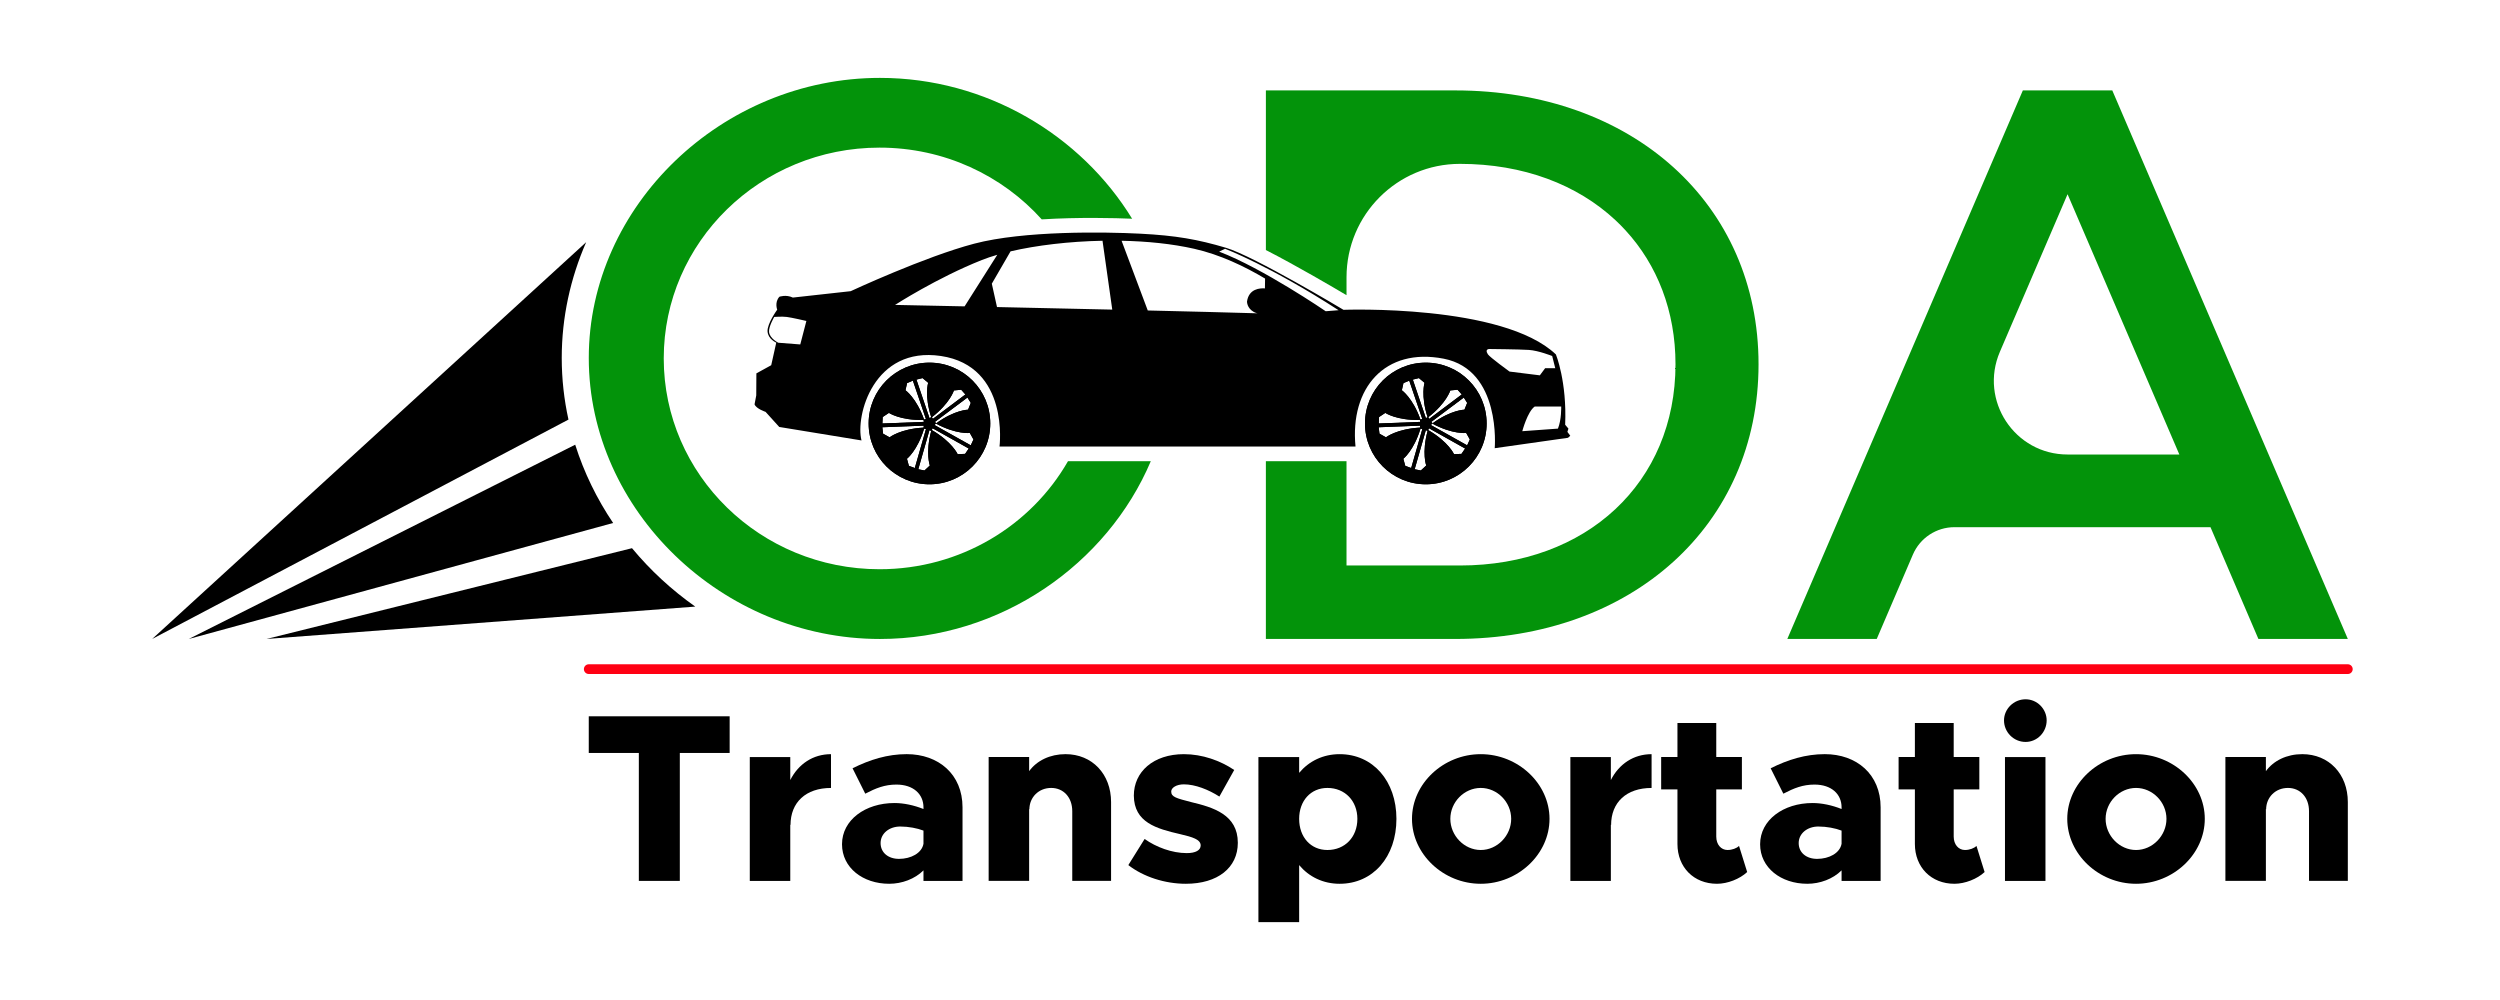
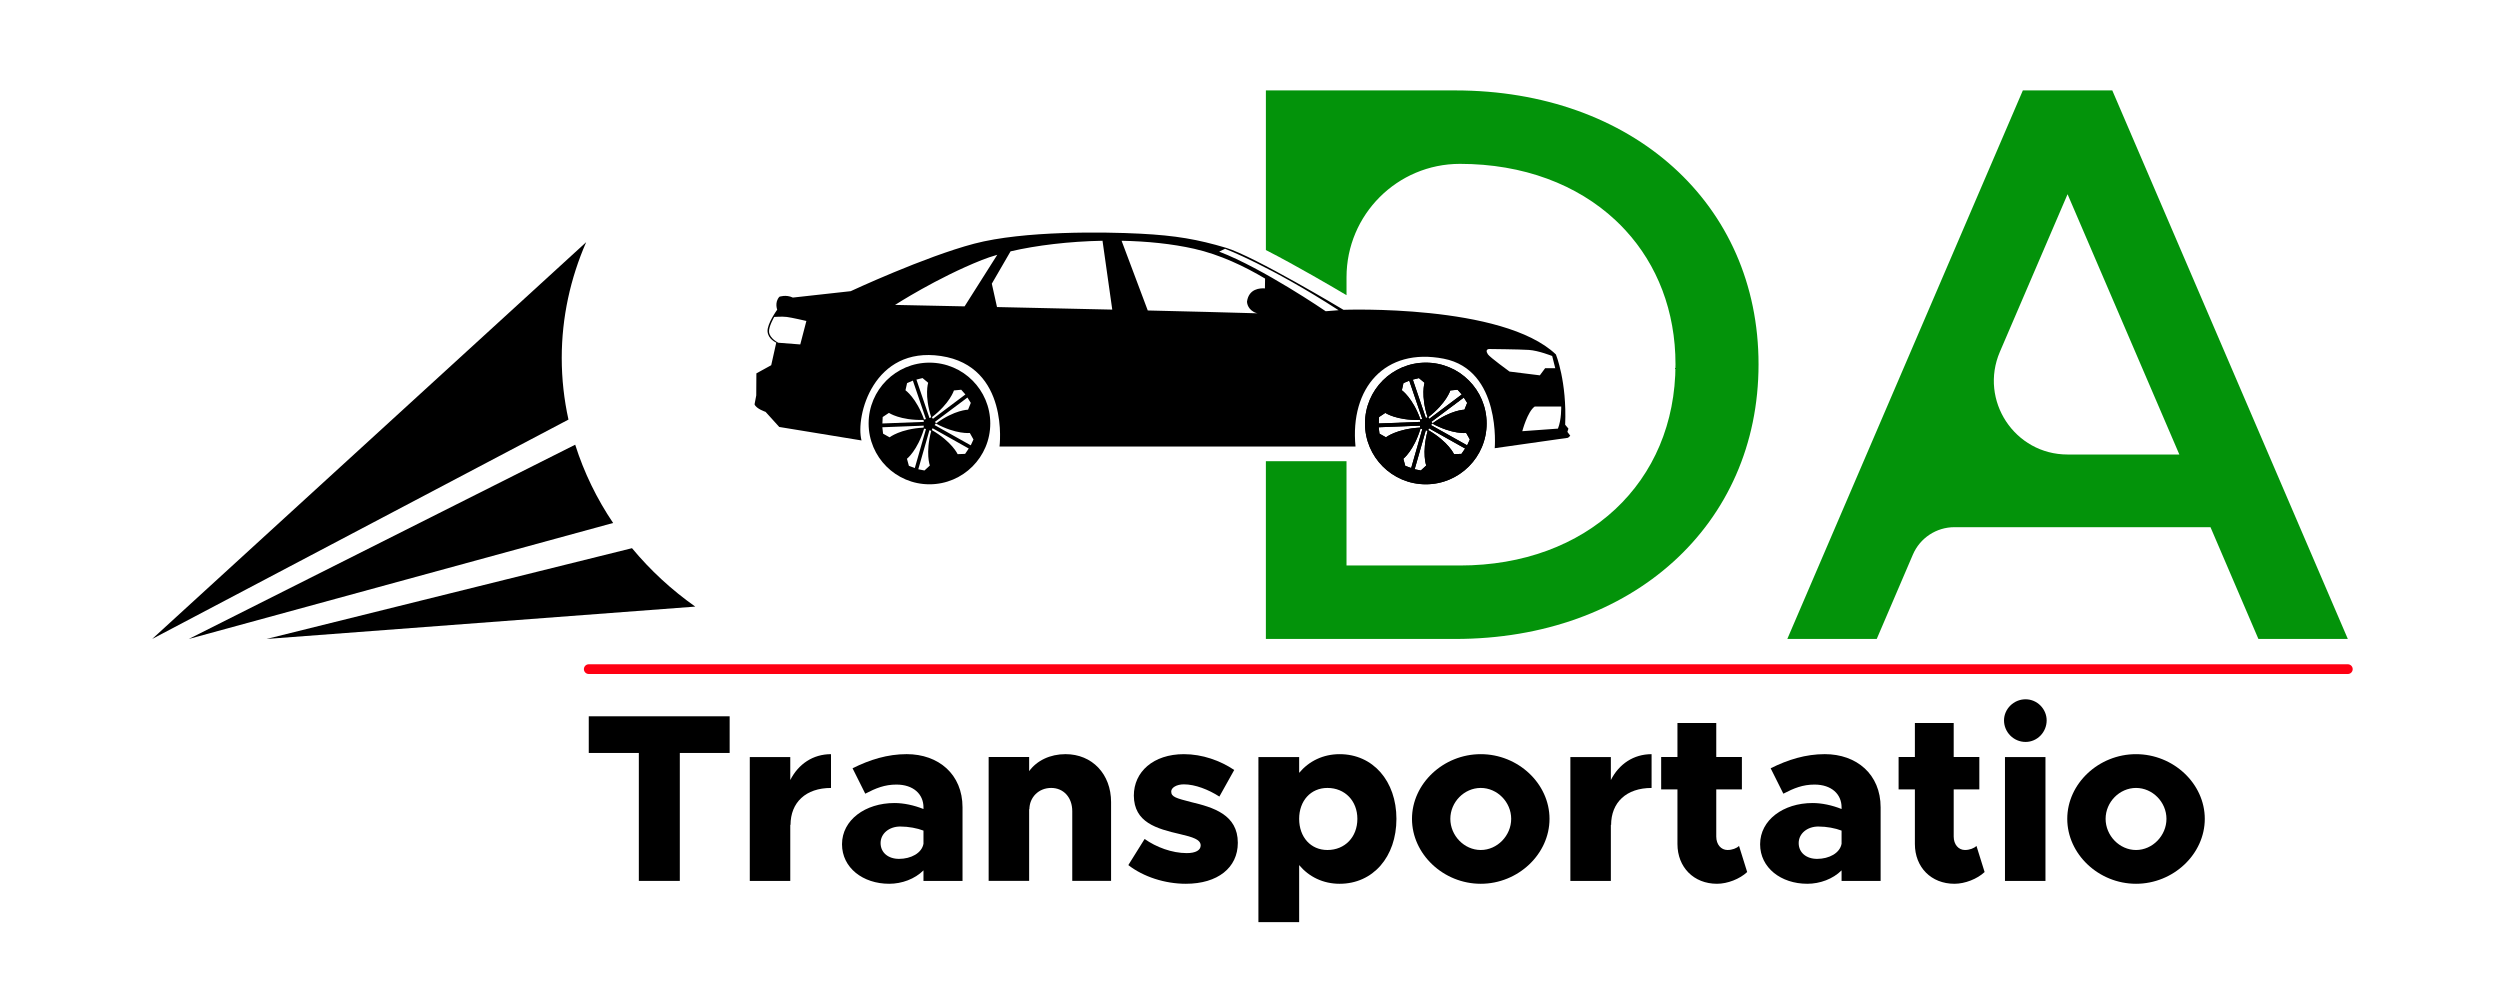
<svg xmlns="http://www.w3.org/2000/svg" version="1.1" id="Layer_1" x="0px" y="0px" viewBox="0 0 2000 800" style="enable-background:new 0 0 2000 800;" xml:space="preserve">
  <style type="text/css">
	.st0{fill:#FF0013;}
	.st1{fill:#03930A;}
	.st2{fill-rule:evenodd;clip-rule:evenodd;fill:#FF0013;}
	.st3{fill:#006838;}
	.st4{fill:#6D3600;}
	.st5{fill:url(#SVGID_1_);}
	.st6{fill:url(#SVGID_00000124877625690915020080000000316971567655670408_);}
	.st7{fill:#FF930A;}
	.st8{fill:none;}
	.st9{fill:none;stroke:#FFFFFF;stroke-width:9.264;stroke-miterlimit:10;}
	.st10{fill:none;stroke:#FF0013;stroke-width:7.794;stroke-linecap:round;stroke-miterlimit:10;}
</style>
  <g>
    <g>
      <path d="M511.07,602.37h-40.06v-29.33h112.71v29.33h-39.87v102.35h-32.78V602.37z" />
      <path d="M664.8,603.33v27.03c-20.13,0-32.39,11.5-32.39,29.71l-0.19-0.38v45.04h-32.39v-99.1h32.39v18.4    C638.73,611.19,650.42,603.33,664.8,603.33z" />
      <path d="M770.02,645.88v58.84h-31.24v-8.43c-6.9,6.9-17.25,10.73-27.41,10.73c-21.08,0-37.76-12.84-37.76-31.63    c0-19.36,18.59-32.97,41.98-32.97c7.28,0,15.53,1.72,23.19,4.79v-1.34c0-10.54-8.05-18.21-21.66-18.21    c-9.39,0-16.48,2.88-24.92,7.28l-10.16-20.32c13.8-6.9,27.98-11.31,43.32-11.31C750.85,603.33,770.02,619.43,770.02,645.88z     M738.78,675.02v-10.54c-4.98-1.92-11.88-3.26-18.59-3.26c-8.82,0-15.72,5.56-15.72,13.23c0,7.67,6.13,12.65,14.76,12.65    C728.81,687.09,737.44,682.49,738.78,675.02z" />
      <path d="M888.86,641.66v63.06h-31.05v-55.78c0-10.93-6.9-18.59-16.87-18.59c-9.97,0-17.44,7.47-17.44,17.25l-0.19-0.57v57.69    h-32.39v-99.1h32.39v11.31c6.13-8.43,16.68-13.61,29.13-13.61C873.72,603.33,888.86,619.24,888.86,641.66z" />
      <path d="M902.66,692.07l13.03-20.89c9.2,6.52,21.85,11.31,33.73,11.31c7.09,0,11.12-2.3,11.12-6.13c0-4.79-6.52-6.71-16.29-9.01    c-19.17-4.41-36.99-9.39-37.18-30.86c0-18.98,15.53-33.16,40.06-33.16c14.76,0,29.13,5.17,40.25,12.65l-11.88,21.28    c-8.63-5.56-19.36-9.78-28.37-9.78c-5.94,0-10.16,2.68-10.16,5.75c0,4.41,4.22,5.37,15.91,8.43c17.63,4.22,37.38,9.97,37.38,32.58    c0,19.93-16.1,32.78-41.59,32.78C931.98,707.03,914.73,701.47,902.66,692.07z" />
      <path d="M1117.14,655.08c0,30.48-18.78,51.94-45.43,51.94c-13.23,0-24.53-5.56-32.39-14.95v45.62h-32.59V605.63h32.59v12.65    c7.86-9.39,19.17-14.95,32.39-14.95C1098.35,603.33,1117.14,624.8,1117.14,655.08z M1085.9,655.08c0-14.38-9.97-24.73-23.96-24.73    c-13.42,0-22.62,10.35-22.62,24.73c0,14.57,9.2,24.92,22.62,24.92C1075.93,680,1085.9,669.65,1085.9,655.08z" />
      <path d="M1129.59,655.08c0-28.18,25.11-51.75,55.01-51.75c29.9,0,55.01,23.58,55.01,51.75c0,28.18-25.11,51.94-55.01,51.94    C1154.7,707.03,1129.59,683.26,1129.59,655.08z M1208.95,655.08c0-13.42-11.12-24.73-24.34-24.73    c-13.23,0-24.34,11.31-24.34,24.73c0,13.42,11.12,24.92,24.34,24.92C1197.83,680,1208.95,668.5,1208.95,655.08z" />
      <path d="M1321.27,603.33v27.03c-20.13,0-32.39,11.5-32.39,29.71l-0.19-0.38v45.04h-32.39v-99.1h32.39v18.4    C1295.2,611.19,1306.89,603.33,1321.27,603.33z" />
      <path d="M1397.74,697.63c-5.94,5.56-15.72,9.39-24.15,9.39c-18.59,0-31.63-13.23-31.63-31.82v-43.7h-13.03v-25.88h13.03v-27.22    h31.05v27.22h20.51v25.88h-20.51v37.76c0,6.33,3.83,10.73,9.01,10.73c3.64,0,7.28-1.34,9.2-3.26L1397.74,697.63z" />
      <path d="M1504.5,645.88v58.84h-31.24v-8.43c-6.9,6.9-17.25,10.73-27.41,10.73c-21.08,0-37.76-12.84-37.76-31.63    c0-19.36,18.59-32.97,41.98-32.97c7.28,0,15.53,1.72,23.19,4.79v-1.34c0-10.54-8.05-18.21-21.66-18.21    c-9.39,0-16.48,2.88-24.92,7.28l-10.16-20.32c13.8-6.9,27.98-11.31,43.32-11.31C1485.34,603.33,1504.5,619.43,1504.5,645.88z     M1473.26,675.02v-10.54c-4.98-1.92-11.88-3.26-18.59-3.26c-8.82,0-15.72,5.56-15.72,13.23c0,7.67,6.13,12.65,14.76,12.65    C1463.29,687.09,1471.92,682.49,1473.26,675.02z" />
      <path d="M1587.69,697.63c-5.94,5.56-15.72,9.39-24.15,9.39c-18.59,0-31.63-13.23-31.63-31.82v-43.7h-13.03v-25.88h13.03v-27.22    h31.05v27.22h20.51v25.88h-20.51v37.76c0,6.33,3.83,10.73,9.01,10.73c3.64,0,7.28-1.34,9.2-3.26L1587.69,697.63z" />
      <path d="M1603.21,576.3c0-9.01,7.67-16.87,17.25-16.87c9.39,0,16.87,7.86,16.87,16.87c0,9.39-7.48,17.25-16.87,17.25    C1610.88,593.55,1603.21,585.69,1603.21,576.3z M1603.98,605.63h32.39v99.1h-32.39V605.63z" />
      <path d="M1653.81,655.08c0-28.18,25.11-51.75,55.01-51.75s55.01,23.58,55.01,51.75c0,28.18-25.11,51.94-55.01,51.94    S1653.81,683.26,1653.81,655.08z M1733.17,655.08c0-13.42-11.12-24.73-24.34-24.73s-24.34,11.31-24.34,24.73    c0,13.42,11.12,24.92,24.34,24.92S1733.17,668.5,1733.17,655.08z" />
-       <path d="M1878.26,641.66v63.06h-31.05v-55.78c0-10.93-6.9-18.59-16.87-18.59s-17.44,7.47-17.44,17.25l-0.19-0.57v57.69h-32.39    v-99.1h32.39v11.31c6.13-8.43,16.68-13.61,29.14-13.61C1863.12,603.33,1878.26,619.24,1878.26,641.66z" />
    </g>
    <g>
      <path class="st1" d="M1768.39,421.74h-204.82c-14.48,0-27.57,8.63-33.27,21.94l-28.92,67.49h-71.54l188.44-438.85h71.54    l188.44,438.85h-71.54L1768.39,421.74z M1743.48,363.61l-89.43-208.24l-54.14,126.07c-16.7,38.89,11.82,82.17,54.14,82.17H1743.48    z" />
      <g>
        <path d="M1253.92,345.5l0.82-2.61l-2.61-3.1c1.47-34.62-7.4-56.23-7.4-56.23c-42.46-40.5-169.95-35.71-169.95-35.71     s-71.53-42.95-94.06-49.64c-22.54-6.7-40.01-9.8-68.59-11.27c-28.58-1.47-93.08-2.45-132.77,8c-39.68,10.45-98.8,38-98.8,38     l-46.27,5.12c-5.55-2.61-10.78-0.65-10.78-0.65c-4.03,4.46-1.74,10.34-1.74,10.34s-8.17,11.21-7.73,17.42     c0.44,6.21,6.97,8.93,6.97,8.93l-4.03,18.07l-11.87,6.53L605,316.32l-1.36,7.13c1.31,3.59,8.82,6.04,8.82,6.04l10.94,12.08     l65.81,10.78c-5.06-19.6,9.63-75.61,63.53-67.56c55.13,8.24,46.87,72.46,46.87,72.46h284.8c-4.57-46.87,23.52-79.44,70.55-70.3     c46.31,9,40.82,71.61,40.82,71.61l58.63-8.33l1.8-1.63L1253.92,345.5z M640.22,275.55l-17.58-1.36c0,0-6.8-3.3-7.4-8.58     c-0.47-4.13,4.13-12.05,4.13-12.05s6.21-0.49,10.12,0c3.92,0.49,15.62,3.21,15.62,3.21L640.22,275.55z M771.68,245.09     c-33.25-0.71-55.63-1.16-55.63-1.16s33.31-21.56,69.46-35.93c3.68-1.46,7.81-2.86,12.31-4.17L771.68,245.09z M797.6,245.64     l-4.15-18.69l14.99-25.87c20.71-4.82,46.84-7.97,73.57-8.48l7.8,55.09C857.74,246.96,825.47,246.24,797.6,245.64z      M1011.94,230.72c-3.84-0.3-12.8,0.16-14.33,10.43c0,0-0.25,5.3,5.55,8.49c0.74,0.42,1.71,0.74,2.81,1.01     c-24.14-0.71-55.09-1.5-87.75-2.27h-0.01l-20.94-55.77c20.24,0.39,40.29,2.39,58.08,6.41c20.76,4.69,40.49,14.16,56.71,23.83     L1011.94,230.72z M1060.57,248.99c0,0-50.13-34.29-85.24-47.68l4.74-2.29c0,0,36.04,13.77,90.8,49.15L1060.57,248.99z      M1190.31,283.45c-1.55-2.37-1.31-4,0.9-4.25c0,0,24.17,0.24,31.84,0.73c7.68,0.49,18.7,4.87,18.7,4.87l2.45,9.75h-8.08     l-4.25,5.72l-24.25-3.02C1207.62,297.25,1191.86,285.81,1190.31,283.45z M1246.35,342.89l-28.52,2.07c0,0,4.14-15.68,9.91-19.71     h21.23C1248.96,325.25,1249.29,335.7,1246.35,342.89z" />
-         <path d="M743.56,290.12c-26.88,0-48.66,21.79-48.66,48.66c0,26.88,21.79,48.66,48.66,48.66c26.88,0,48.66-21.79,48.66-48.66     C792.22,311.91,770.43,290.12,743.56,290.12z M776.64,322.31l-2.18,5.43c0,0-10.61,0.11-25.48,10.89l-1.05-1.12l26.02-19.48     L776.64,322.31z M763.14,312.35l5.83-0.56l3.35,3.78l-26.01,19.5l-0.78-1.32C760.05,322.51,763.14,312.35,763.14,312.35z      M725.66,306.49l4.63-2.01l10.47,30.78l-1.5,0.33c-6.18-17.29-14.88-23.38-14.88-23.38L725.66,306.49z M706.15,333.62l4.99-3.31     c0,0,8.96,6.08,27.69,5.65l0.23,1.55l-33.15,1.27L706.15,333.62z M706.47,346.94l-0.61-5.13l33.15-1.29l-0.12,1.57     c-18.71,1.02-27.21,7.77-27.21,7.77L706.47,346.94z M727.11,372.66l-1.55-5.65c0,0,8.39-6.51,13.72-24.07l1.51,0.25l-8.95,31.25     L727.11,372.66z M743.88,372.42l-4.3,3.97l-4.95-0.98l8.93-31.26l1.42,0.58C740.21,362.46,743.88,372.42,743.88,372.42z      M743.59,334.46l-10.45-30.78l4.9-1.22l4.49,3.76c0,0-3.18,10.12,2.45,27.6L743.59,334.46z M772.09,363.1l-5.98,0.22     c0,0-4.47-9.87-20.66-19.28l0.61-1.45l28.93,16.23L772.09,363.1z M776.62,356.27l-28.94-16.21l0.92-1.27     c16.49,8.9,27.26,7.58,27.26,7.58l2.92,5.21L776.62,356.27z" />
        <path d="M743.56,290.12c-26.88,0-48.66,21.79-48.66,48.66c0,26.88,21.79,48.66,48.66,48.66c26.88,0,48.66-21.79,48.66-48.66     C792.22,311.91,770.43,290.12,743.56,290.12z M776.64,322.31l-2.18,5.43c0,0-10.61,0.11-25.48,10.89l-1.05-1.12l26.02-19.48     L776.64,322.31z M763.14,312.35l5.83-0.56l3.35,3.78l-26.01,19.5l-0.78-1.32C760.05,322.51,763.14,312.35,763.14,312.35z      M725.66,306.49l4.63-2.01l10.47,30.78l-1.5,0.33c-6.18-17.29-14.88-23.38-14.88-23.38L725.66,306.49z M706.15,333.62l4.99-3.31     c0,0,8.96,6.08,27.69,5.65l0.23,1.55l-33.15,1.27L706.15,333.62z M706.47,346.94l-0.61-5.13l33.15-1.29l-0.12,1.57     c-18.71,1.02-27.21,7.77-27.21,7.77L706.47,346.94z M727.11,372.66l-1.55-5.65c0,0,8.39-6.51,13.72-24.07l1.51,0.25l-8.95,31.25     L727.11,372.66z M743.88,372.42l-4.3,3.97l-4.95-0.98l8.93-31.26l1.42,0.58C740.21,362.46,743.88,372.42,743.88,372.42z      M743.59,334.46l-10.45-30.78l4.9-1.22l4.49,3.76c0,0-3.18,10.12,2.45,27.6L743.59,334.46z M772.09,363.1l-5.98,0.22     c0,0-4.47-9.87-20.66-19.28l0.61-1.45l28.93,16.23L772.09,363.1z M776.62,356.27l-28.94-16.21l0.92-1.27     c16.49,8.9,27.26,7.58,27.26,7.58l2.92,5.21L776.62,356.27z" />
        <path d="M1140.65,290.12c-26.88,0-48.66,21.79-48.66,48.66c0,26.88,21.79,48.66,48.66,48.66s48.66-21.79,48.66-48.66     C1189.32,311.91,1167.53,290.12,1140.65,290.12z M1173.74,322.31l-2.18,5.43c0,0-10.61,0.11-25.48,10.89l-1.05-1.12l26.02-19.48     L1173.74,322.31z M1160.24,312.35l5.83-0.56l3.35,3.78l-26.01,19.5l-0.78-1.32C1157.15,322.51,1160.24,312.35,1160.24,312.35z      M1122.76,306.49l4.63-2.01l10.47,30.78l-1.5,0.33c-6.18-17.29-14.88-23.38-14.88-23.38L1122.76,306.49z M1103.25,333.62     l4.99-3.31c0,0,8.96,6.08,27.69,5.65l0.23,1.55l-33.15,1.27L1103.25,333.62z M1103.57,346.94l-0.61-5.13l33.15-1.29l-0.12,1.57     c-18.71,1.02-27.21,7.77-27.21,7.77L1103.57,346.94z M1124.21,372.66l-1.55-5.65c0,0,8.39-6.51,13.72-24.07l1.51,0.25     l-8.95,31.25L1124.21,372.66z M1140.98,372.42l-4.3,3.97l-4.95-0.98l8.93-31.26l1.42,0.58     C1137.31,362.46,1140.98,372.42,1140.98,372.42z M1140.69,334.46l-10.45-30.78l4.9-1.22l4.49,3.76c0,0-3.18,10.12,2.45,27.6     L1140.69,334.46z M1169.19,363.1l-5.98,0.22c0,0-4.47-9.87-20.66-19.28l0.61-1.45l28.93,16.23L1169.19,363.1z M1173.72,356.27     l-28.94-16.21l0.92-1.27c16.49,8.9,27.26,7.58,27.26,7.58l2.92,5.21L1173.72,356.27z" />
        <path d="M1140.65,290.12c-26.88,0-48.66,21.79-48.66,48.66c0,26.88,21.79,48.66,48.66,48.66s48.66-21.79,48.66-48.66     C1189.32,311.91,1167.53,290.12,1140.65,290.12z M1173.74,322.31l-2.18,5.43c0,0-10.61,0.11-25.48,10.89l-1.05-1.12l26.02-19.48     L1173.74,322.31z M1160.24,312.35l5.83-0.56l3.35,3.78l-26.01,19.5l-0.78-1.32C1157.15,322.51,1160.24,312.35,1160.24,312.35z      M1122.76,306.49l4.63-2.01l10.47,30.78l-1.5,0.33c-6.18-17.29-14.88-23.38-14.88-23.38L1122.76,306.49z M1103.25,333.62     l4.99-3.31c0,0,8.96,6.08,27.69,5.65l0.23,1.55l-33.15,1.27L1103.25,333.62z M1103.57,346.94l-0.61-5.13l33.15-1.29l-0.12,1.57     c-18.71,1.02-27.21,7.77-27.21,7.77L1103.57,346.94z M1124.21,372.66l-1.55-5.65c0,0,8.39-6.51,13.72-24.07l1.51,0.25     l-8.95,31.25L1124.21,372.66z M1140.98,372.42l-4.3,3.97l-4.95-0.98l8.93-31.26l1.42,0.58     C1137.31,362.46,1140.98,372.42,1140.98,372.42z M1140.69,334.46l-10.45-30.78l4.9-1.22l4.49,3.76c0,0-3.18,10.12,2.45,27.6     L1140.69,334.46z M1169.19,363.1l-5.98,0.22c0,0-4.47-9.87-20.66-19.28l0.61-1.45l28.93,16.23L1169.19,363.1z M1173.72,356.27     l-28.94-16.21l0.92-1.27c16.49,8.9,27.26,7.58,27.26,7.58l2.92,5.21L1173.72,356.27z" />
      </g>
      <g>
        <path class="st8" d="M1097.93,350.2c0-0.04-0.01-0.08-0.03-0.12l0.01,0.1L1097.93,350.2z" />
        <rect x="1077.21" y="368.95" class="st8" width="0.01" height="83.44" />
        <path class="st8" d="M1077.22,221.8c0-50.1,40.61-90.71,90.71-90.71h0c55.48,0,101.82,19.83,132.44,53.12     c-2.59-2.82-5.3-5.55-8.11-8.17c-30.42-28.34-73.53-44.96-124.32-44.96C1117.83,131.09,1077.21,171.71,1077.22,221.8l-0.01,14.26     c0,0,0,0,0.01,0V221.8z" />
        <path class="st8" d="M1167.93,131.09L1167.93,131.09c-50.1,0-90.71,40.61-90.71,90.71v14.26c26.21-0.61,133.31-0.52,174.76,39.03     l1.81,1.71l0.95,2.3c0.38,0.9,9.05,22.29,8.42,56.57l3.87,4.57l-0.97,3.09l5.03,6.83l-12.26,11.13l-67.88,9.65     c-10.92,17.39-30.02,28.19-51.07,28.19c-21.91,0-41.66-11.74-52.27-30.19h-10.36v83.44h90.71     c101.57,0,172.46-66.43,172.46-160.97c0-42.6-14.6-79.55-40.03-107.21C1269.74,150.92,1223.41,131.09,1167.93,131.09z" />
        <path class="st1" d="M1164.1,72.33h-151.39v127.71c24.6,12.59,54.11,29.94,64.34,36.02h0.17V221.8     c0-50.09,40.62-90.71,90.72-90.71c50.79,0,93.9,16.61,124.32,44.96c2.81,2.62,5.52,5.35,8.11,8.17     c25.44,27.66,40.03,64.61,40.03,107.21c0,94.54-70.91,160.97-172.47,160.97h-90.71v-0.01h-0.01v-83.44h-64.51v142.22h151.39     c141.81,0,242.74-91.36,242.74-219.74C1406.84,163.03,1305.91,72.33,1164.1,72.33z" />
        <path class="st1" d="M1167.93,452.4h-90.71v0.01L1167.93,452.4c101.56,0.01,172.47-66.43,172.47-160.97     c0-42.61-14.6-79.56-40.03-107.21c25.43,27.66,40.03,64.61,40.03,107.21C1340.39,385.97,1269.5,452.4,1167.93,452.4z" />
        <path class="st7" d="M1098.74,350.2c0-0.04-0.01-0.08-0.03-0.12l0.01,0.1L1098.74,350.2z" />
      </g>
      <g>
-         <path class="st1" d="M854.4,368.95c-29.53,51.56-85.98,86.43-150.76,86.43c-95.35,0-172.65-75.5-172.65-168.64     s77.3-168.64,172.65-168.64c51.71,0,98.1,22.21,129.75,57.4c29.75-1.83,58.4-1.09,72.3-0.52     c-40.9-66.84-116.77-112.67-201.71-112.67c-126.26,0-232.96,102.27-232.96,224.12s106.69,224.75,232.96,224.75     c96.74,0,181.72-59.81,216.66-142.22H854.4z" />
-       </g>
+         </g>
      <g>
        <path d="M468.93,193.75L121.74,511.17l333.03-175.5c-3.52-15.97-5.38-32.46-5.38-49.28     C449.39,253.79,456.38,222.48,468.93,193.75z" />
        <path d="M151.01,511.18l339.48-92.8c-13-19.29-23.29-40.35-30.33-62.62L151.01,511.18z" />
        <path d="M505.6,438.55l-292.39,72.62l343-25.89C537.28,471.95,520.24,456.2,505.6,438.55z" />
      </g>
    </g>
    <line class="st10" x1="471.01" y1="535.31" x2="1878.26" y2="535.31" />
  </g>
</svg>